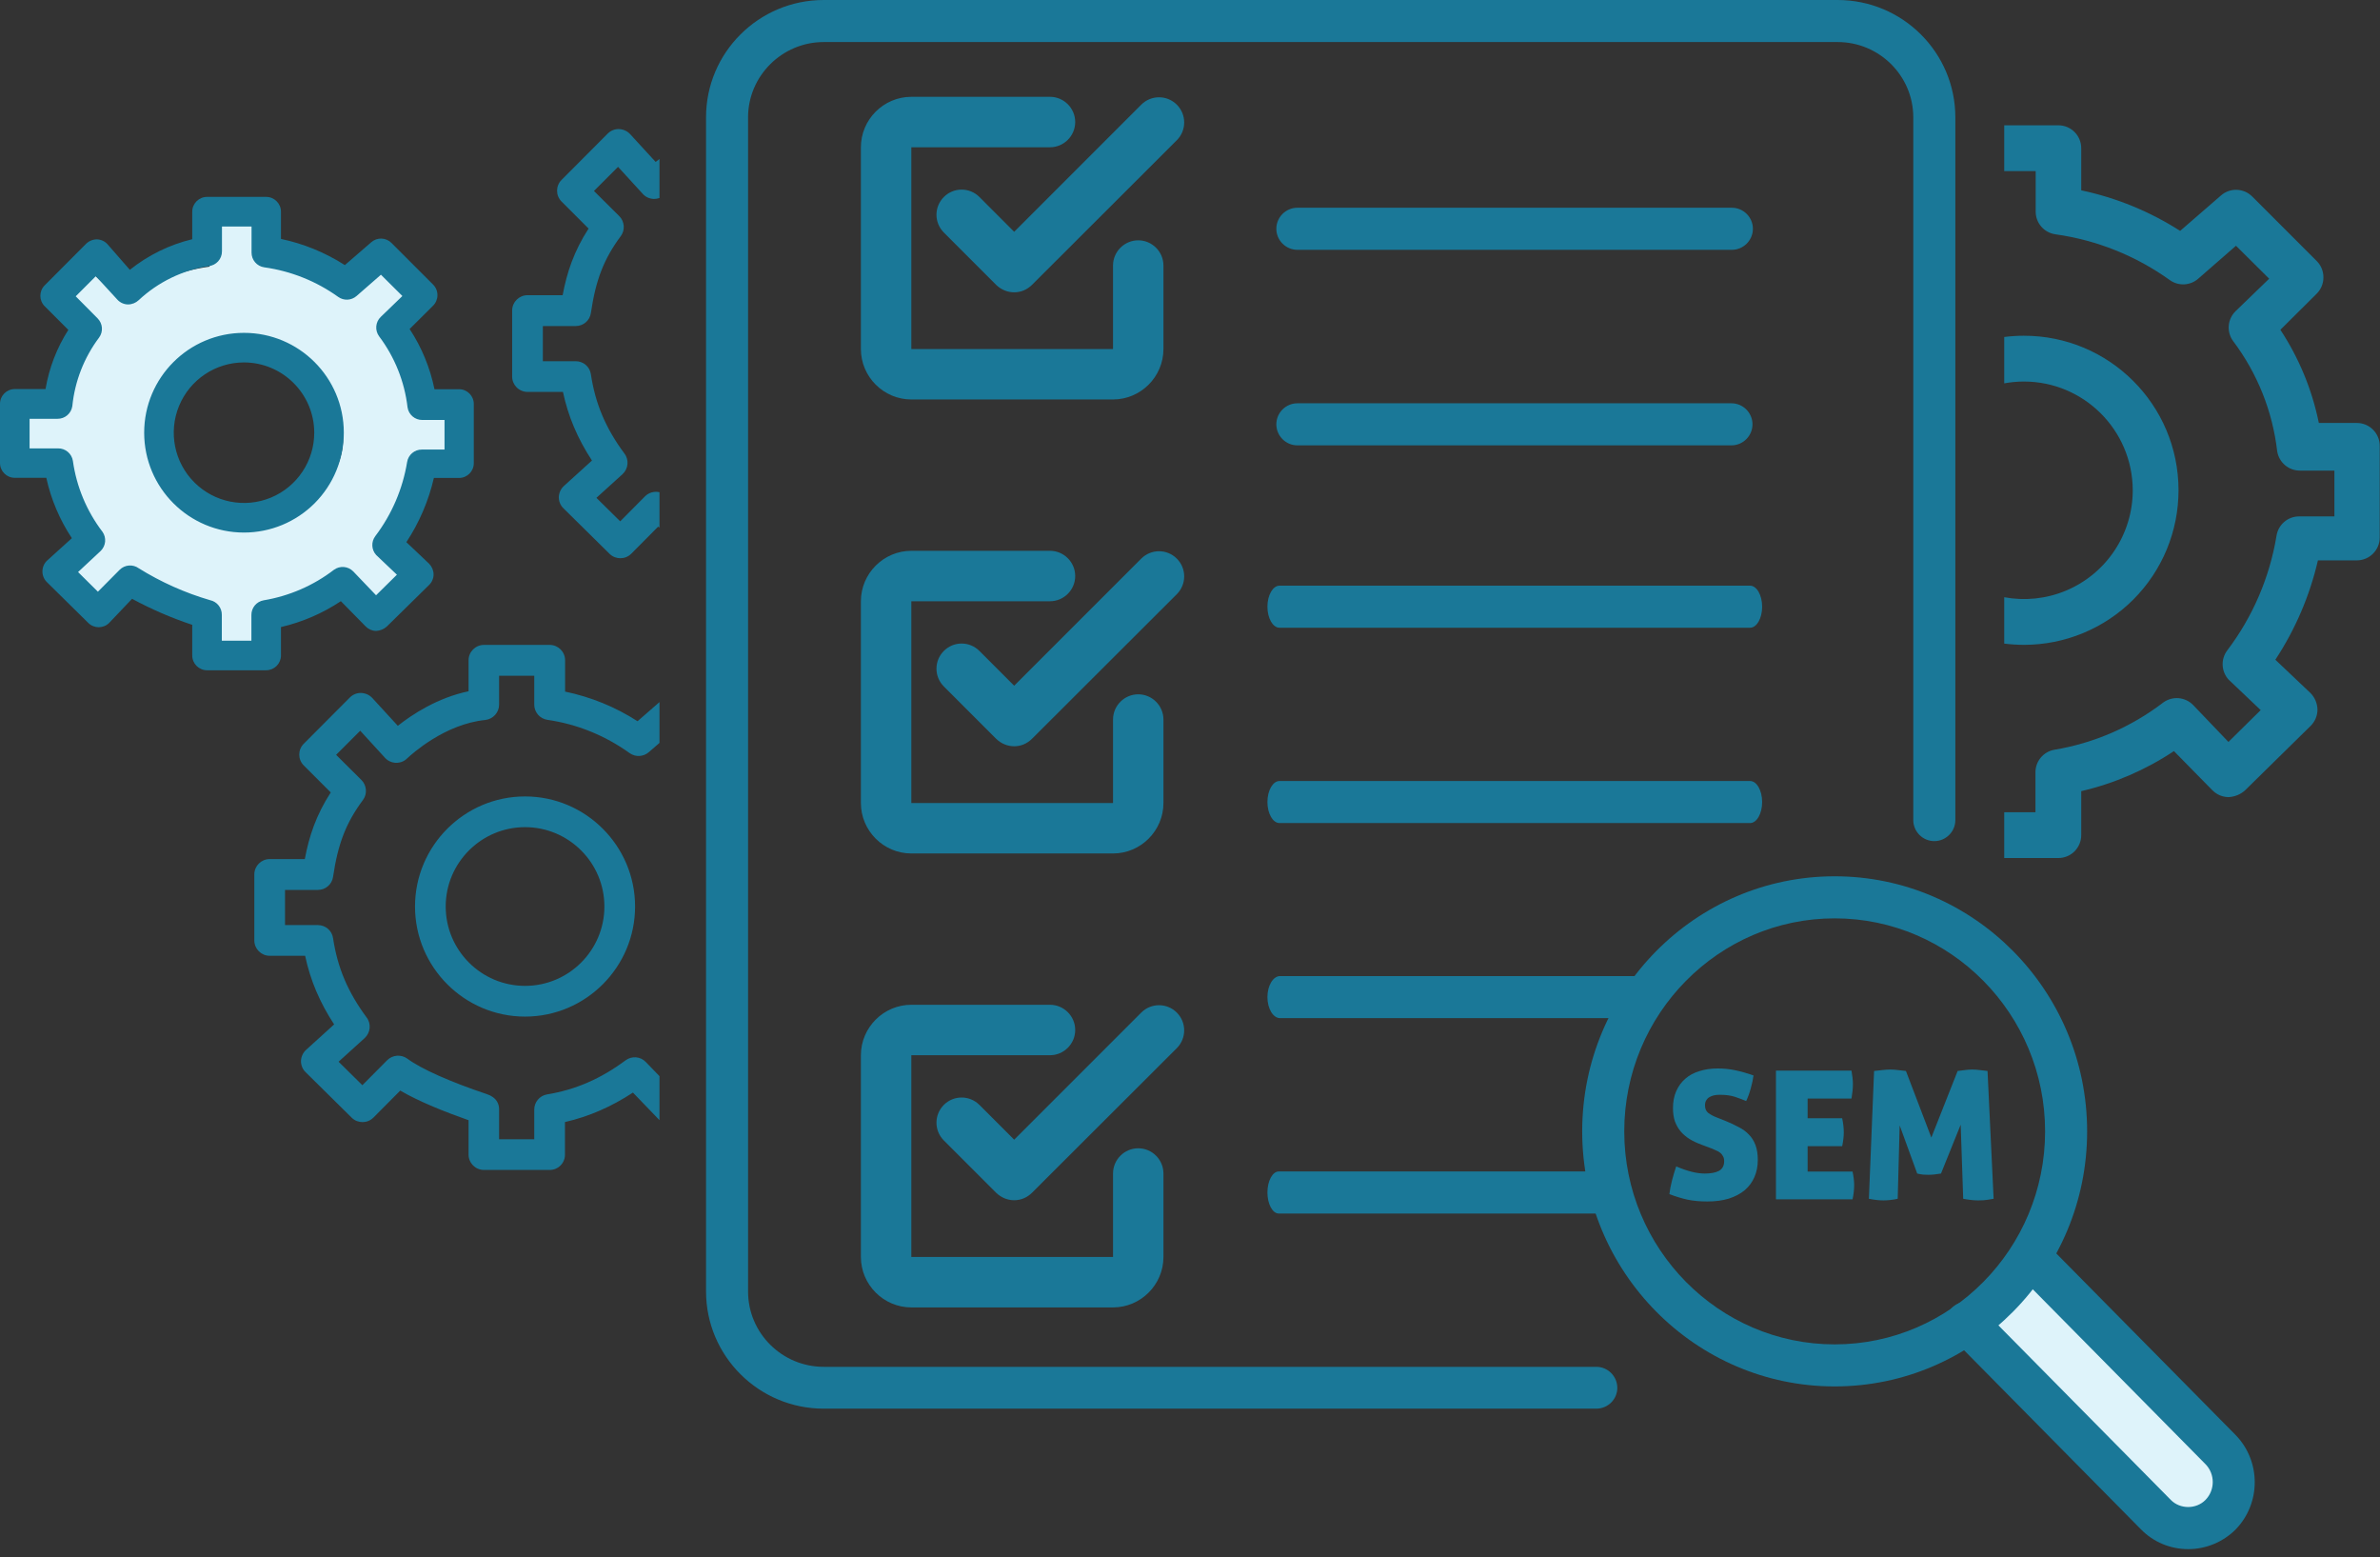
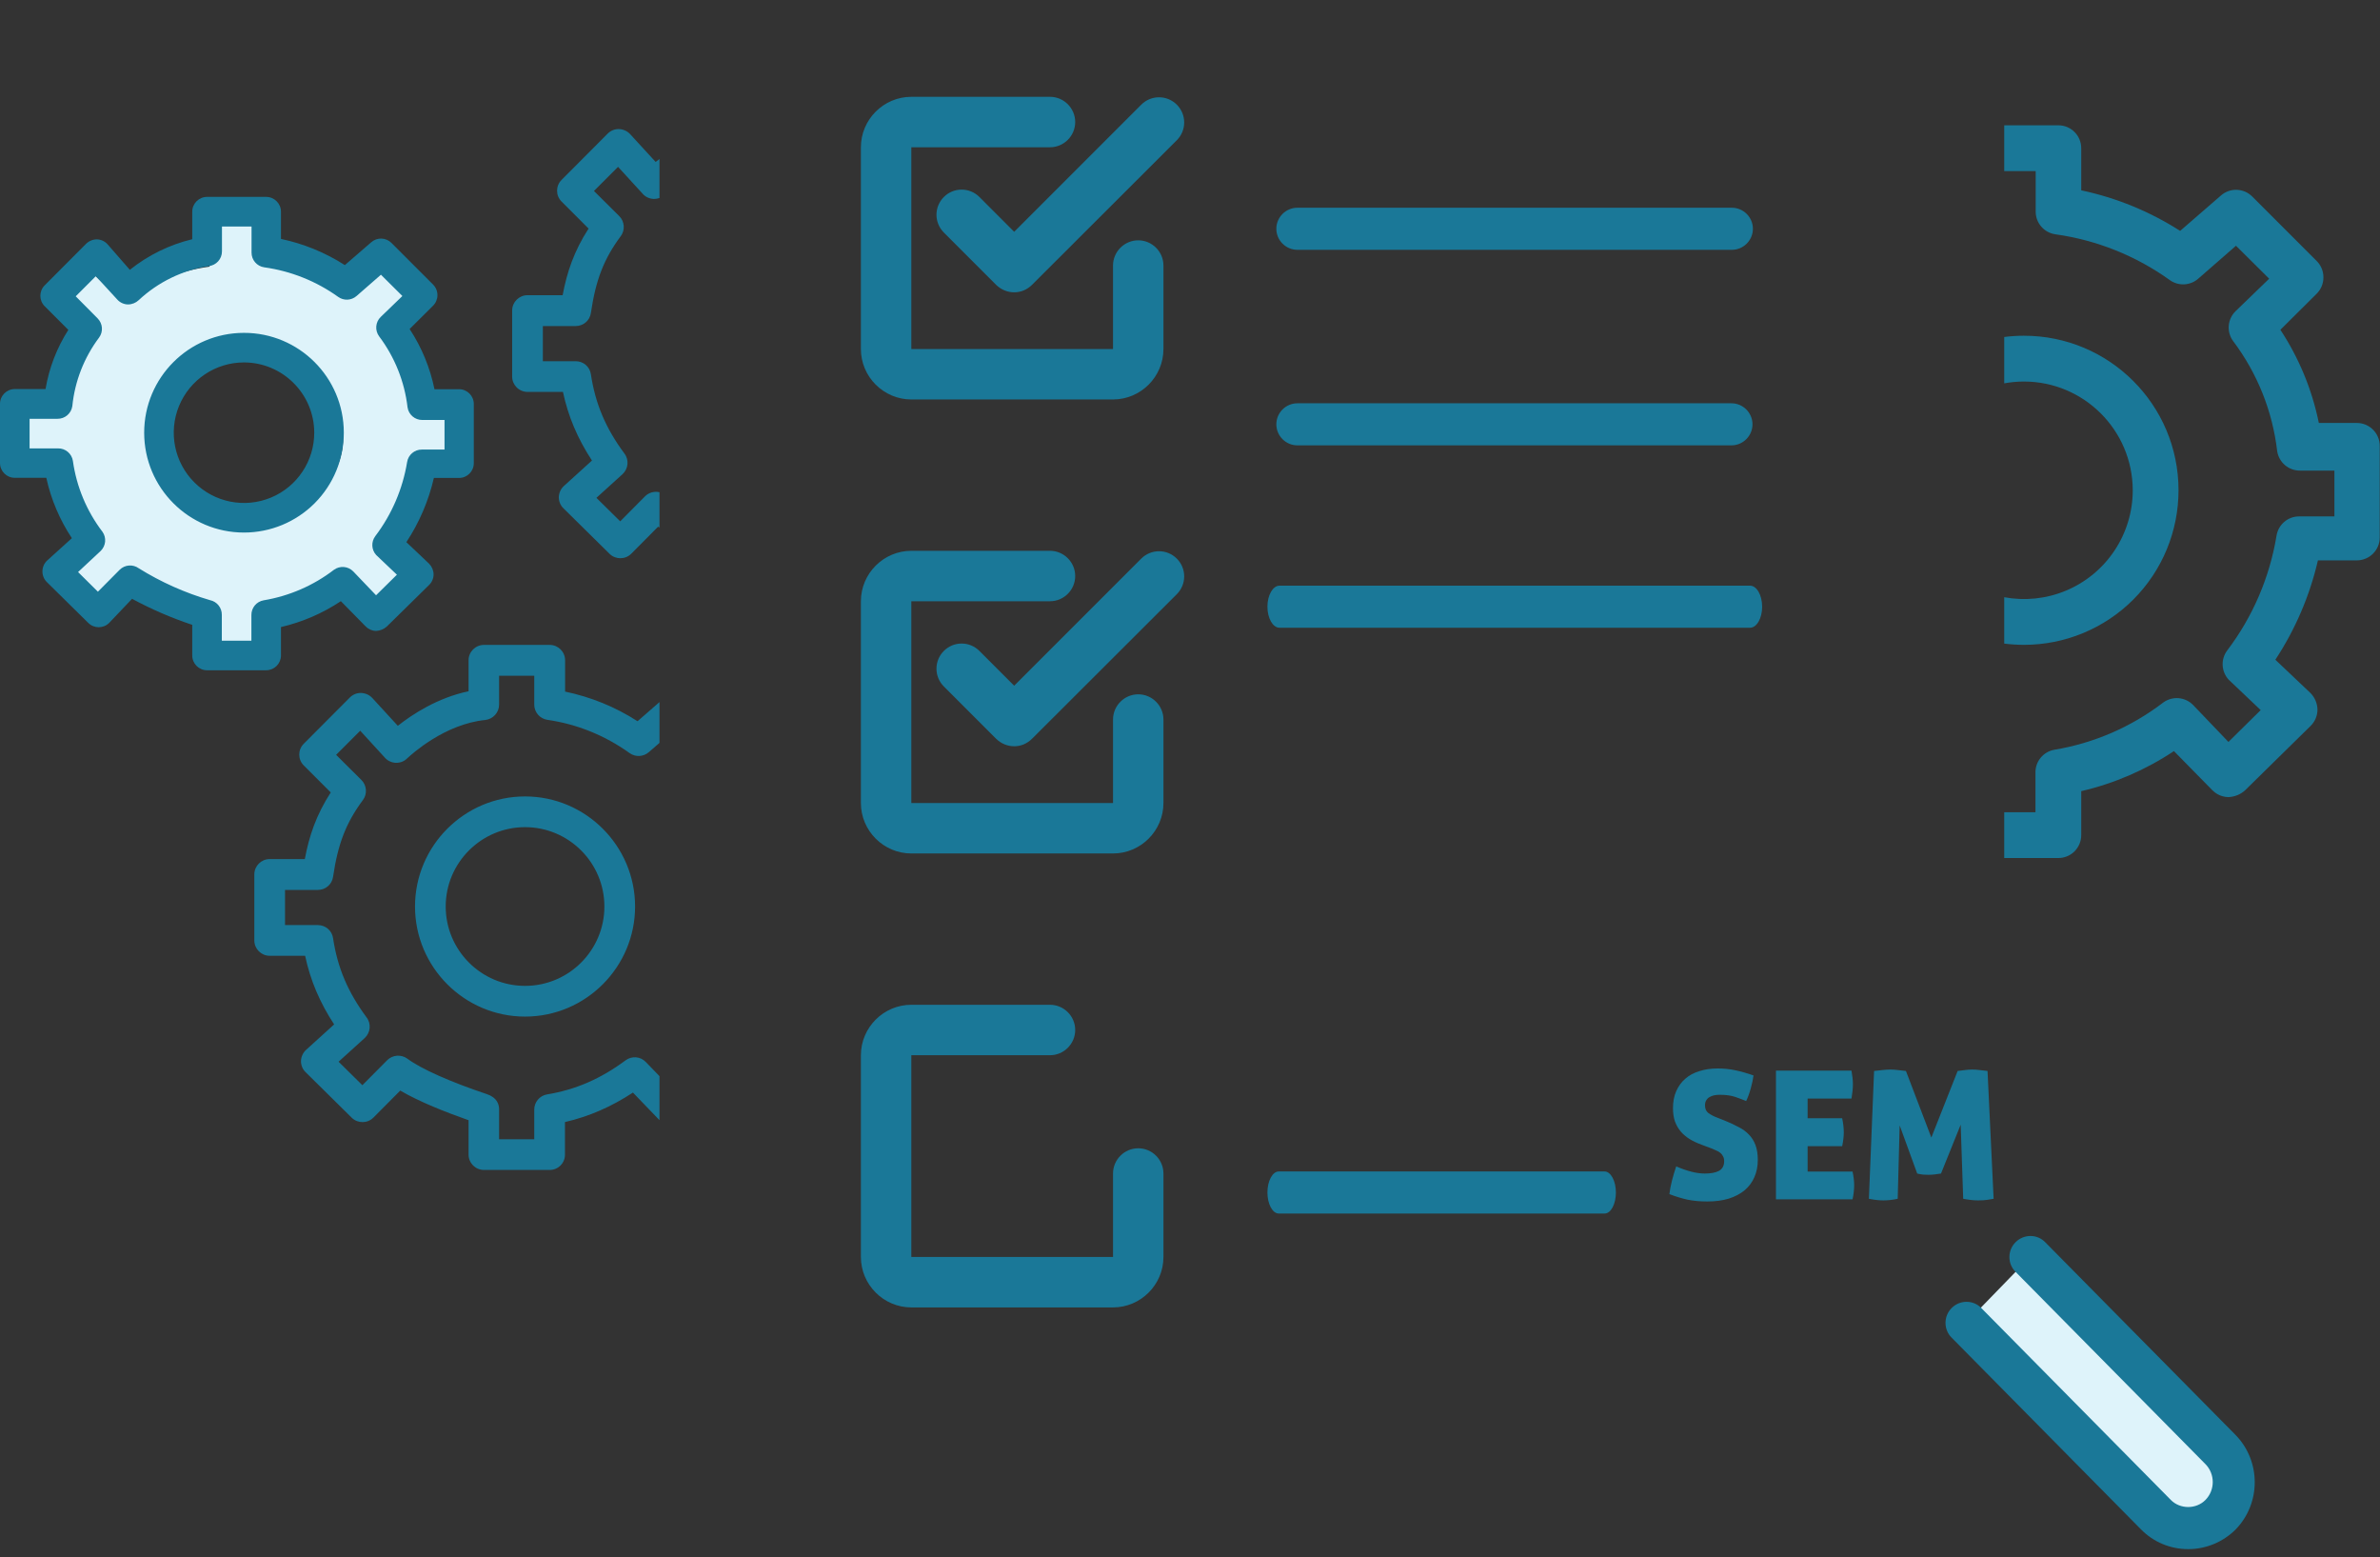
<svg xmlns="http://www.w3.org/2000/svg" width="133" height="87" viewBox="0 0 133 87" fill="none">
  <rect x="0" y="0" width="133" height="87" fill="#333333" stroke="none" />
  <path d="M62.198 22.316H50.927C49.377 22.316 48.109 21.048 48.109 19.499V8.227C48.109 6.677 49.377 5.409 50.927 5.409H58.676C59.451 5.409 60.085 6.043 60.085 6.818C60.085 7.593 59.451 8.227 58.676 8.227H50.927V19.499H62.198V14.835C62.198 14.06 62.832 13.426 63.607 13.426C64.382 13.426 65.016 14.06 65.016 14.835V19.499C65.016 21.048 63.748 22.316 62.198 22.316Z" fill="#1A7898" />
  <path d="M56.675 16.33C56.309 16.33 55.957 16.189 55.675 15.922L52.745 12.991C52.195 12.441 52.195 11.554 52.745 11.004C53.294 10.455 54.182 10.455 54.731 11.004L56.675 12.949L63.776 5.848C64.326 5.298 65.214 5.298 65.763 5.848C66.313 6.397 66.313 7.285 65.763 7.834L57.676 15.908C57.394 16.189 57.042 16.33 56.675 16.33Z" fill="#1A7898" />
  <path d="M62.199 47.679H50.927C49.377 47.679 48.109 46.411 48.109 44.861V33.589C48.109 32.039 49.377 30.771 50.927 30.771H58.676C59.451 30.771 60.085 31.405 60.085 32.18C60.085 32.955 59.451 33.589 58.676 33.589H50.927V44.861H62.199V40.197C62.199 39.422 62.833 38.788 63.608 38.788C64.382 38.788 65.016 39.422 65.016 40.197V44.861C65.016 46.411 63.748 47.679 62.199 47.679Z" fill="#1A7898" />
  <path d="M56.675 41.69C56.309 41.69 55.957 41.549 55.675 41.281L52.745 38.35C52.195 37.801 52.195 36.913 52.745 36.364C53.294 35.814 54.182 35.814 54.731 36.364L56.675 38.308L63.776 31.207C64.326 30.658 65.214 30.658 65.763 31.207C66.313 31.756 66.313 32.644 65.763 33.194L57.676 41.267C57.394 41.549 57.042 41.69 56.675 41.69Z" fill="#1A7898" />
  <path d="M62.199 73.039H50.927C49.377 73.039 48.109 71.771 48.109 70.221V58.95C48.109 57.4 49.377 56.132 50.927 56.132H58.676C59.451 56.132 60.085 56.766 60.085 57.541C60.085 58.316 59.451 58.95 58.676 58.95H50.927V70.221H62.199V65.558C62.199 64.783 62.833 64.149 63.608 64.149C64.382 64.149 65.016 64.783 65.016 65.558V70.221C65.016 71.771 63.748 73.039 62.199 73.039Z" fill="#1A7898" />
-   <path d="M56.675 67.051C56.309 67.051 55.957 66.91 55.675 66.642L52.744 63.712C52.195 63.162 52.195 62.275 52.744 61.725C53.294 61.176 54.181 61.176 54.731 61.725L56.675 63.669L63.776 56.568C64.326 56.019 65.213 56.019 65.763 56.568C66.312 57.118 66.312 58.005 65.763 58.555L57.676 66.628C57.394 66.91 57.042 67.051 56.675 67.051Z" fill="#1A7898" />
  <path d="M113.463 70.202L115.413 72.176L124.082 80.951C125.081 81.961 125.081 83.594 124.082 84.604C123.084 85.615 121.463 85.615 120.464 84.604L111.783 75.817L109.88 73.891" fill="#DEF3FA" />
  <path d="M122.285 86.542C121.286 86.542 120.347 86.154 119.642 85.438L109.057 74.724C108.599 74.266 108.611 73.514 109.069 73.068C109.527 72.61 110.279 72.61 110.726 73.08L121.31 83.793C121.827 84.322 122.731 84.322 123.248 83.793C123.789 83.241 123.789 82.348 123.248 81.796L112.629 71.047C112.17 70.589 112.182 69.837 112.64 69.391C113.099 68.933 113.85 68.933 114.297 69.403L124.916 80.151C126.361 81.62 126.361 83.993 124.916 85.461C124.223 86.143 123.283 86.542 122.285 86.542Z" fill="#1A7898" />
-   <path d="M102.526 77.453C94.749 77.453 88.417 71.063 88.417 63.204C88.417 55.345 94.749 48.954 102.526 48.954C110.303 48.954 116.634 55.345 116.634 63.204C116.634 71.063 110.303 77.453 102.526 77.453ZM102.526 51.304C96.041 51.304 90.767 56.649 90.767 63.204C90.767 69.759 96.041 75.104 102.526 75.104C109.01 75.104 114.285 69.759 114.285 63.204C114.285 56.649 109.01 51.304 102.526 51.304Z" fill="#1A7898" />
-   <path d="M89.204 78.695H46.033C42.403 78.695 39.455 75.758 39.455 72.14V6.555C39.455 2.937 42.403 0 46.033 0H102.69C106.32 0 109.269 2.937 109.269 6.555V45.815C109.269 46.461 108.74 46.989 108.094 46.989C107.448 46.989 106.919 46.461 106.919 45.815V6.555C106.919 4.241 105.028 2.349 102.69 2.349H46.033C43.707 2.349 41.804 4.241 41.804 6.555V72.152C41.804 74.466 43.695 76.358 46.033 76.358H89.204C89.85 76.358 90.379 76.886 90.379 77.532C90.379 78.178 89.85 78.695 89.204 78.695Z" fill="#1A7898" />
  <path d="M97.799 35.068H71.501C71.13 35.068 70.827 34.54 70.827 33.894C70.827 33.247 71.13 32.719 71.501 32.719H97.799C98.17 32.719 98.473 33.247 98.473 33.894C98.473 34.54 98.17 35.068 97.799 35.068Z" fill="#1A7898" />
-   <path d="M97.8 45.98H71.501C71.13 45.98 70.827 45.452 70.827 44.806C70.827 44.16 71.13 43.631 71.501 43.631H97.8C98.17 43.631 98.473 44.16 98.473 44.806C98.473 45.452 98.17 45.98 97.8 45.98Z" fill="#1A7898" />
-   <path d="M91.757 56.879H71.534C71.145 56.879 70.827 56.35 70.827 55.704C70.827 55.058 71.145 54.529 71.534 54.529H91.757C92.145 54.529 92.463 55.058 92.463 55.704C92.463 56.35 92.145 56.879 91.757 56.879Z" fill="#1A7898" />
  <path d="M89.667 67.794H71.46C71.112 67.794 70.827 67.265 70.827 66.619C70.827 65.973 71.112 65.444 71.46 65.444H89.667C90.015 65.444 90.3 65.973 90.3 66.619C90.3 67.265 90.021 67.794 89.667 67.794Z" fill="#1A7898" />
  <path d="M96.781 13.956H72.5C71.854 13.956 71.325 13.427 71.325 12.781C71.325 12.135 71.854 11.606 72.5 11.606H96.781C97.427 11.606 97.956 12.135 97.956 12.781C97.956 13.427 97.427 13.956 96.781 13.956Z" fill="#1A7898" />
  <path d="M96.758 24.88H72.5C71.854 24.88 71.325 24.351 71.325 23.705C71.325 23.059 71.854 22.53 72.5 22.53H96.758C97.404 22.53 97.933 23.059 97.933 23.705C97.933 24.351 97.404 24.88 96.758 24.88Z" fill="#1A7898" />
  <path d="M23.439 22.72C23.226 21.232 22.677 19.411 21.636 18.212L23.439 16.409L20.735 14.606L18.932 16.409C17.491 15.506 17.083 15.117 15.323 14.896L15.326 11.901H11.716L11.713 14.896C9.915 15.136 8.244 15.845 6.922 16.927L4.99 15.091L3.606 16.607L4.44 18.997C3.435 20.157 2.811 21.53 2.635 22.972L0.902 22.72L0.535 26.096H2.644C2.884 27.586 3.572 28.994 4.638 30.181L2.554 31.822L5.081 33.985L7.039 32.275C8.514 33.04 10.089 33.651 11.731 34.094V36.242H15.341V34.102C17.039 33.856 17.811 33.46 19.176 32.552L22.001 34.157L23.214 32.275L21.636 29.932C22.736 28.68 23.153 27.665 23.439 26.112H25.383L25.242 22.72H23.439ZM13.988 28.963C11.123 28.963 8.8 26.954 8.799 24.474C8.797 21.995 11.117 19.984 13.982 19.981C16.846 19.978 19.171 21.985 19.176 24.464C19.181 25.657 18.636 26.803 17.662 27.647C16.689 28.491 15.366 28.965 13.988 28.963Z" fill="#DEF3FA" />
  <path d="M14.875 37.444H11.569C11.113 37.444 10.743 37.074 10.743 36.618V34.907C9.582 34.521 8.457 34.034 7.38 33.453L6.099 34.8C5.776 35.12 5.256 35.12 4.934 34.8L2.611 32.511C2.453 32.351 2.366 32.133 2.372 31.908C2.375 31.681 2.47 31.466 2.636 31.313L4.016 30.065C3.336 29.039 2.851 27.896 2.587 26.693H0.826C0.37 26.693 0 26.323 0 25.867V22.561C0 22.105 0.37 21.735 0.826 21.735H2.545C2.742 20.558 3.175 19.434 3.818 18.429L2.496 17.107C2.175 16.785 2.175 16.264 2.496 15.942L4.81 13.62C4.971 13.462 5.187 13.374 5.413 13.372C5.64 13.377 5.856 13.476 6.008 13.644L7.256 15.074C8.279 14.255 9.469 13.671 10.743 13.364V11.826C10.743 11.37 11.113 11 11.569 11H14.875C15.331 11 15.701 11.37 15.701 11.826V13.347C16.97 13.615 18.179 14.111 19.271 14.81L20.751 13.529C21.078 13.246 21.569 13.264 21.875 13.57L24.205 15.9C24.362 16.058 24.448 16.273 24.445 16.495C24.444 16.716 24.354 16.928 24.197 17.082L22.891 18.38C23.564 19.402 24.035 20.544 24.279 21.743H25.651C26.108 21.743 26.477 22.113 26.477 22.569V25.875C26.477 26.331 26.108 26.701 25.651 26.701H24.246C23.951 27.979 23.43 29.193 22.709 30.288L23.974 31.486C24.132 31.645 24.224 31.857 24.23 32.081C24.231 32.305 24.142 32.52 23.982 32.676L21.61 35.007C21.445 35.152 21.235 35.237 21.015 35.246C20.797 35.243 20.589 35.154 20.437 34.998L19.048 33.585C18.028 34.264 16.895 34.753 15.701 35.031V36.618C15.701 36.837 15.614 37.047 15.459 37.202C15.304 37.357 15.094 37.444 14.875 37.444ZM12.396 35.792H14.049V34.362C14.043 33.955 14.334 33.605 14.735 33.536C16.163 33.298 17.511 32.714 18.66 31.833C18.993 31.589 19.455 31.628 19.742 31.924L21.015 33.255L22.18 32.106L21.023 31.007C20.753 30.713 20.733 30.267 20.974 29.949C21.893 28.737 22.503 27.318 22.75 25.817C22.812 25.41 23.165 25.11 23.577 25.115H24.841V23.462H23.602C23.19 23.467 22.837 23.167 22.775 22.759C22.608 21.32 22.06 19.951 21.189 18.793C20.939 18.458 20.978 17.991 21.279 17.702L22.486 16.537L21.288 15.347L19.924 16.537C19.636 16.789 19.211 16.81 18.899 16.586C17.677 15.709 16.259 15.142 14.768 14.934C14.357 14.876 14.053 14.522 14.057 14.107V12.653H12.404V14.041C12.406 14.467 12.084 14.825 11.66 14.867C10.196 15.095 8.834 15.757 7.752 16.768C7.589 16.922 7.373 17.008 7.148 17.008C6.925 17.003 6.713 16.907 6.562 16.743L5.355 15.429L4.231 16.553L5.454 17.785C5.743 18.073 5.779 18.53 5.537 18.859C4.697 19.977 4.18 21.303 4.041 22.693C3.979 23.101 3.627 23.401 3.215 23.396H1.653V25.049H3.248C3.66 25.044 4.012 25.344 4.074 25.751C4.276 27.191 4.845 28.554 5.727 29.709C5.96 30.041 5.918 30.492 5.628 30.776L4.363 31.957L5.471 33.056L6.685 31.833C6.974 31.544 7.43 31.509 7.76 31.751C8.998 32.521 10.335 33.118 11.735 33.527C12.126 33.607 12.404 33.955 12.396 34.354V35.792ZM13.635 29.751C10.556 29.751 8.059 27.255 8.057 24.175C8.056 21.096 10.55 18.598 13.63 18.595C16.709 18.591 19.209 21.085 19.213 24.164C19.216 25.645 18.629 27.066 17.583 28.114C16.536 29.162 15.116 29.751 13.635 29.751ZM13.635 20.247C12.047 20.247 10.615 21.205 10.008 22.672C9.401 24.14 9.738 25.829 10.863 26.951C11.987 28.073 13.677 28.407 15.143 27.797C16.61 27.187 17.564 25.753 17.561 24.164C17.552 22.002 15.798 20.252 13.635 20.247Z" fill="#1A7898" />
  <path fill-rule="evenodd" clip-rule="evenodd" d="M36.854 8.881C36.778 8.938 36.706 8.994 36.639 9.047L35.207 7.486C35.044 7.314 34.821 7.22 34.589 7.211C34.358 7.203 34.126 7.297 33.963 7.46L31.382 10.05C31.047 10.385 31.047 10.925 31.382 11.259L32.891 12.769C32.077 14.03 31.682 15.205 31.442 16.491H29.478C29.006 16.491 28.62 16.877 28.62 17.349V21.037C28.62 21.508 29.006 21.894 29.478 21.894H31.459C31.751 23.266 32.282 24.51 33.08 25.728L31.511 27.151C31.339 27.306 31.236 27.537 31.227 27.769C31.227 28.001 31.313 28.232 31.485 28.395L34.066 30.942C34.401 31.268 34.941 31.268 35.276 30.934L36.776 29.424C36.802 29.439 36.828 29.454 36.854 29.469V27.497C36.57 27.432 36.263 27.511 36.047 27.726L34.658 29.124L33.329 27.812L34.787 26.491C35.113 26.191 35.164 25.694 34.898 25.342C33.843 23.918 33.269 22.555 33.02 20.908C32.96 20.488 32.6 20.179 32.171 20.179H30.336V18.215H32.171C32.6 18.215 32.96 17.906 33.02 17.486C33.294 15.625 33.749 14.459 34.692 13.189C34.941 12.855 34.907 12.374 34.607 12.074L33.191 10.668L34.538 9.321L35.927 10.839C36.082 11.011 36.305 11.105 36.536 11.114C36.652 11.114 36.758 11.096 36.854 11.062V8.881Z" fill="#1A7898" />
  <path fill-rule="evenodd" clip-rule="evenodd" d="M36.854 39.222L35.627 40.291C34.375 39.485 33.011 38.936 31.579 38.636V36.886C31.579 36.414 31.193 36.028 30.722 36.028H27.042C26.571 36.028 26.185 36.414 26.185 36.886V38.618C24.444 38.979 23.02 39.922 22.231 40.548L20.799 38.987C20.636 38.816 20.413 38.721 20.181 38.713C19.95 38.704 19.718 38.798 19.555 38.961L16.974 41.551C16.639 41.886 16.639 42.426 16.974 42.761L18.483 44.27C17.668 45.531 17.274 46.706 17.034 47.992H15.07C14.598 47.992 14.212 48.378 14.212 48.85V52.538C14.212 53.01 14.598 53.395 15.07 53.395H17.051C17.343 54.768 17.874 56.011 18.672 57.229L17.102 58.653C16.931 58.807 16.828 59.039 16.819 59.27C16.819 59.502 16.905 59.733 17.077 59.896L19.658 62.444C19.993 62.769 20.533 62.769 20.867 62.435L22.368 60.925C23.432 61.552 24.898 62.126 26.185 62.581V64.502C26.185 64.974 26.571 65.359 27.042 65.359H30.722C31.193 65.359 31.579 64.974 31.571 64.493V62.684C32.917 62.375 34.169 61.826 35.37 61.037L36.854 62.578V60.12L36.09 59.33C35.79 59.013 35.301 58.979 34.958 59.236C33.569 60.265 32.18 60.874 30.567 61.14C30.156 61.209 29.855 61.569 29.855 61.989V63.644H27.891V61.972C27.891 61.689 27.771 61.311 27.205 61.123C25.156 60.437 23.535 59.716 22.763 59.142C22.42 58.893 21.939 58.927 21.639 59.227L20.25 60.625L18.921 59.313L20.379 57.992C20.704 57.692 20.756 57.195 20.49 56.843C19.435 55.419 18.86 54.056 18.612 52.409C18.552 51.989 18.192 51.68 17.763 51.68H15.927V49.716H17.763C18.192 49.716 18.552 49.407 18.612 48.987C18.886 47.126 19.341 45.96 20.284 44.69C20.533 44.356 20.499 43.876 20.198 43.575L18.783 42.169L20.13 40.822L21.519 42.34C21.674 42.512 21.897 42.606 22.128 42.615C22.385 42.615 22.591 42.529 22.754 42.366C22.756 42.365 22.763 42.359 22.775 42.347C22.991 42.149 24.84 40.449 27.12 40.222C27.557 40.171 27.891 39.802 27.891 39.364V37.752H29.855V39.364C29.855 39.793 30.173 40.154 30.593 40.214C32.248 40.454 33.801 41.08 35.19 42.075C35.516 42.306 35.953 42.281 36.253 42.023L36.854 41.502V39.222ZM23.192 50.642C23.192 54.03 25.953 56.792 29.341 56.792C32.728 56.792 35.49 54.03 35.49 50.642C35.49 47.255 32.728 44.493 29.341 44.493C25.953 44.493 23.192 47.255 23.192 50.642ZM24.907 50.642C24.907 48.198 26.897 46.209 29.341 46.209C31.785 46.209 33.775 48.198 33.775 50.642C33.775 53.087 31.785 55.076 29.341 55.076C26.897 55.076 24.907 53.087 24.907 50.642Z" fill="#1A7898" />
  <path d="M96.4 62.61C96.68 62.723 96.93 62.84 97.15 62.96C97.377 63.073 97.57 63.213 97.73 63.38C97.89 63.54 98.013 63.737 98.1 63.97C98.187 64.197 98.23 64.473 98.23 64.8C98.23 65.153 98.167 65.473 98.04 65.76C97.92 66.04 97.74 66.283 97.5 66.49C97.26 66.69 96.963 66.847 96.61 66.96C96.263 67.067 95.863 67.12 95.41 67.12C94.997 67.12 94.63 67.087 94.31 67.02C93.997 66.953 93.657 66.85 93.29 66.71C93.317 66.477 93.363 66.23 93.43 65.97C93.497 65.703 93.577 65.433 93.67 65.16C94.283 65.427 94.817 65.56 95.27 65.56C95.61 65.56 95.873 65.51 96.06 65.41C96.253 65.303 96.35 65.123 96.35 64.87C96.35 64.763 96.33 64.673 96.29 64.6C96.25 64.52 96.197 64.453 96.13 64.4C96.063 64.347 95.987 64.303 95.9 64.27C95.82 64.23 95.737 64.193 95.65 64.16L95.09 63.95C94.85 63.863 94.63 63.76 94.43 63.64C94.237 63.52 94.07 63.38 93.93 63.22C93.79 63.053 93.68 62.863 93.6 62.65C93.527 62.437 93.49 62.187 93.49 61.9C93.49 61.547 93.55 61.233 93.67 60.96C93.79 60.687 93.957 60.457 94.17 60.27C94.39 60.077 94.653 59.933 94.96 59.84C95.267 59.74 95.61 59.69 95.99 59.69C96.33 59.69 96.657 59.723 96.97 59.79C97.29 59.857 97.63 59.953 97.99 60.08C97.963 60.293 97.913 60.53 97.84 60.79C97.773 61.043 97.687 61.283 97.58 61.51C97.407 61.437 97.203 61.36 96.97 61.28C96.737 61.2 96.447 61.16 96.1 61.16C95.993 61.16 95.89 61.17 95.79 61.19C95.697 61.21 95.61 61.243 95.53 61.29C95.457 61.33 95.397 61.39 95.35 61.47C95.303 61.543 95.28 61.637 95.28 61.75C95.28 61.943 95.343 62.087 95.47 62.18C95.597 62.273 95.747 62.353 95.92 62.42L96.4 62.61ZM103.035 63.25C103.035 63.483 103.005 63.743 102.945 64.03H101.015V65.45H103.525C103.585 65.73 103.615 65.983 103.615 66.21C103.615 66.457 103.585 66.72 103.525 67H99.245V59.81H103.465C103.491 59.957 103.511 60.093 103.525 60.22C103.538 60.347 103.545 60.467 103.545 60.58C103.545 60.8 103.518 61.063 103.465 61.37H101.015V62.47H102.945C103.005 62.763 103.035 63.023 103.035 63.25ZM104.728 59.83C104.868 59.81 105.018 59.793 105.178 59.78C105.345 59.76 105.498 59.75 105.638 59.75C105.771 59.75 105.915 59.76 106.068 59.78C106.228 59.793 106.375 59.81 106.508 59.83L107.928 63.55L109.398 59.83C109.531 59.81 109.665 59.793 109.798 59.78C109.938 59.76 110.075 59.75 110.208 59.75C110.348 59.75 110.491 59.76 110.638 59.78C110.785 59.793 110.928 59.81 111.068 59.83L111.408 66.97C111.301 66.99 111.181 67.01 111.048 67.03C110.921 67.05 110.751 67.06 110.538 67.06C110.305 67.06 110.028 67.03 109.708 66.97L109.568 62.83L108.468 65.56C108.348 65.58 108.228 65.597 108.108 65.61C107.988 65.623 107.878 65.63 107.778 65.63C107.678 65.63 107.575 65.627 107.468 65.62C107.361 65.607 107.251 65.587 107.138 65.56L106.158 62.87L106.048 66.97C105.768 67.03 105.501 67.06 105.248 67.06C105.015 67.06 104.745 67.03 104.438 66.97L104.728 59.83Z" fill="#1A7898" />
  <path fill-rule="evenodd" clip-rule="evenodd" d="M112 47.934H115.025C115.365 47.934 115.69 47.799 115.93 47.56C116.17 47.319 116.304 46.994 116.304 46.654V44.198C118.151 43.769 119.906 43.01 121.485 41.96L123.634 44.148C123.718 44.233 123.812 44.306 123.915 44.364C124.101 44.47 124.312 44.528 124.53 44.531C124.707 44.523 124.88 44.484 125.041 44.417C125.19 44.355 125.328 44.269 125.451 44.16L129.122 40.553C129.369 40.31 129.508 39.978 129.506 39.632C129.496 39.285 129.354 38.956 129.109 38.711L127.152 36.856C128.268 35.161 129.074 33.281 129.531 31.305H131.706C132.412 31.305 132.985 30.731 132.985 30.025V24.908C132.985 24.202 132.412 23.629 131.706 23.629H129.582C129.205 21.773 128.475 20.006 127.433 18.423L129.454 16.415C129.699 16.176 129.837 15.849 129.838 15.507C129.844 15.162 129.71 14.83 129.467 14.586L125.86 10.979C125.386 10.505 124.627 10.477 124.12 10.914L121.831 12.898C120.14 11.815 118.268 11.048 116.304 10.633V8.279C116.304 7.572 115.732 7 115.025 7H112V9.559H113.759V11.81C113.753 12.452 114.223 12.999 114.859 13.089C117.167 13.411 119.362 14.289 121.255 15.648C121.737 15.993 122.394 15.961 122.841 15.57L124.952 13.729L126.807 15.57L124.939 17.374C124.473 17.821 124.412 18.545 124.798 19.062C126.147 20.855 126.995 22.975 127.254 25.203C127.35 25.833 127.896 26.297 128.533 26.29H130.452V28.849H128.495C127.857 28.841 127.312 29.305 127.216 29.936C126.832 32.26 125.888 34.455 124.466 36.332C124.092 36.824 124.125 37.514 124.542 37.969L126.333 39.67L124.53 41.448L122.56 39.389C122.115 38.93 121.399 38.87 120.884 39.248C119.105 40.61 117.018 41.516 114.808 41.884C114.187 41.99 113.737 42.533 113.746 43.162V45.375H112V47.934ZM112 35.954C112.362 36 112.732 36.024 113.107 36.024C115.399 36.024 117.597 35.113 119.217 33.491C120.836 31.869 121.744 29.67 121.741 27.377C121.734 22.61 117.865 18.751 113.098 18.756C112.726 18.756 112.36 18.78 112 18.826V21.416C112.361 21.35 112.731 21.314 113.107 21.314C116.454 21.321 119.169 24.029 119.183 27.377C119.188 29.836 117.711 32.056 115.441 33C114.329 33.463 113.134 33.574 112 33.364V35.954Z" fill="#1A7898" />
</svg>